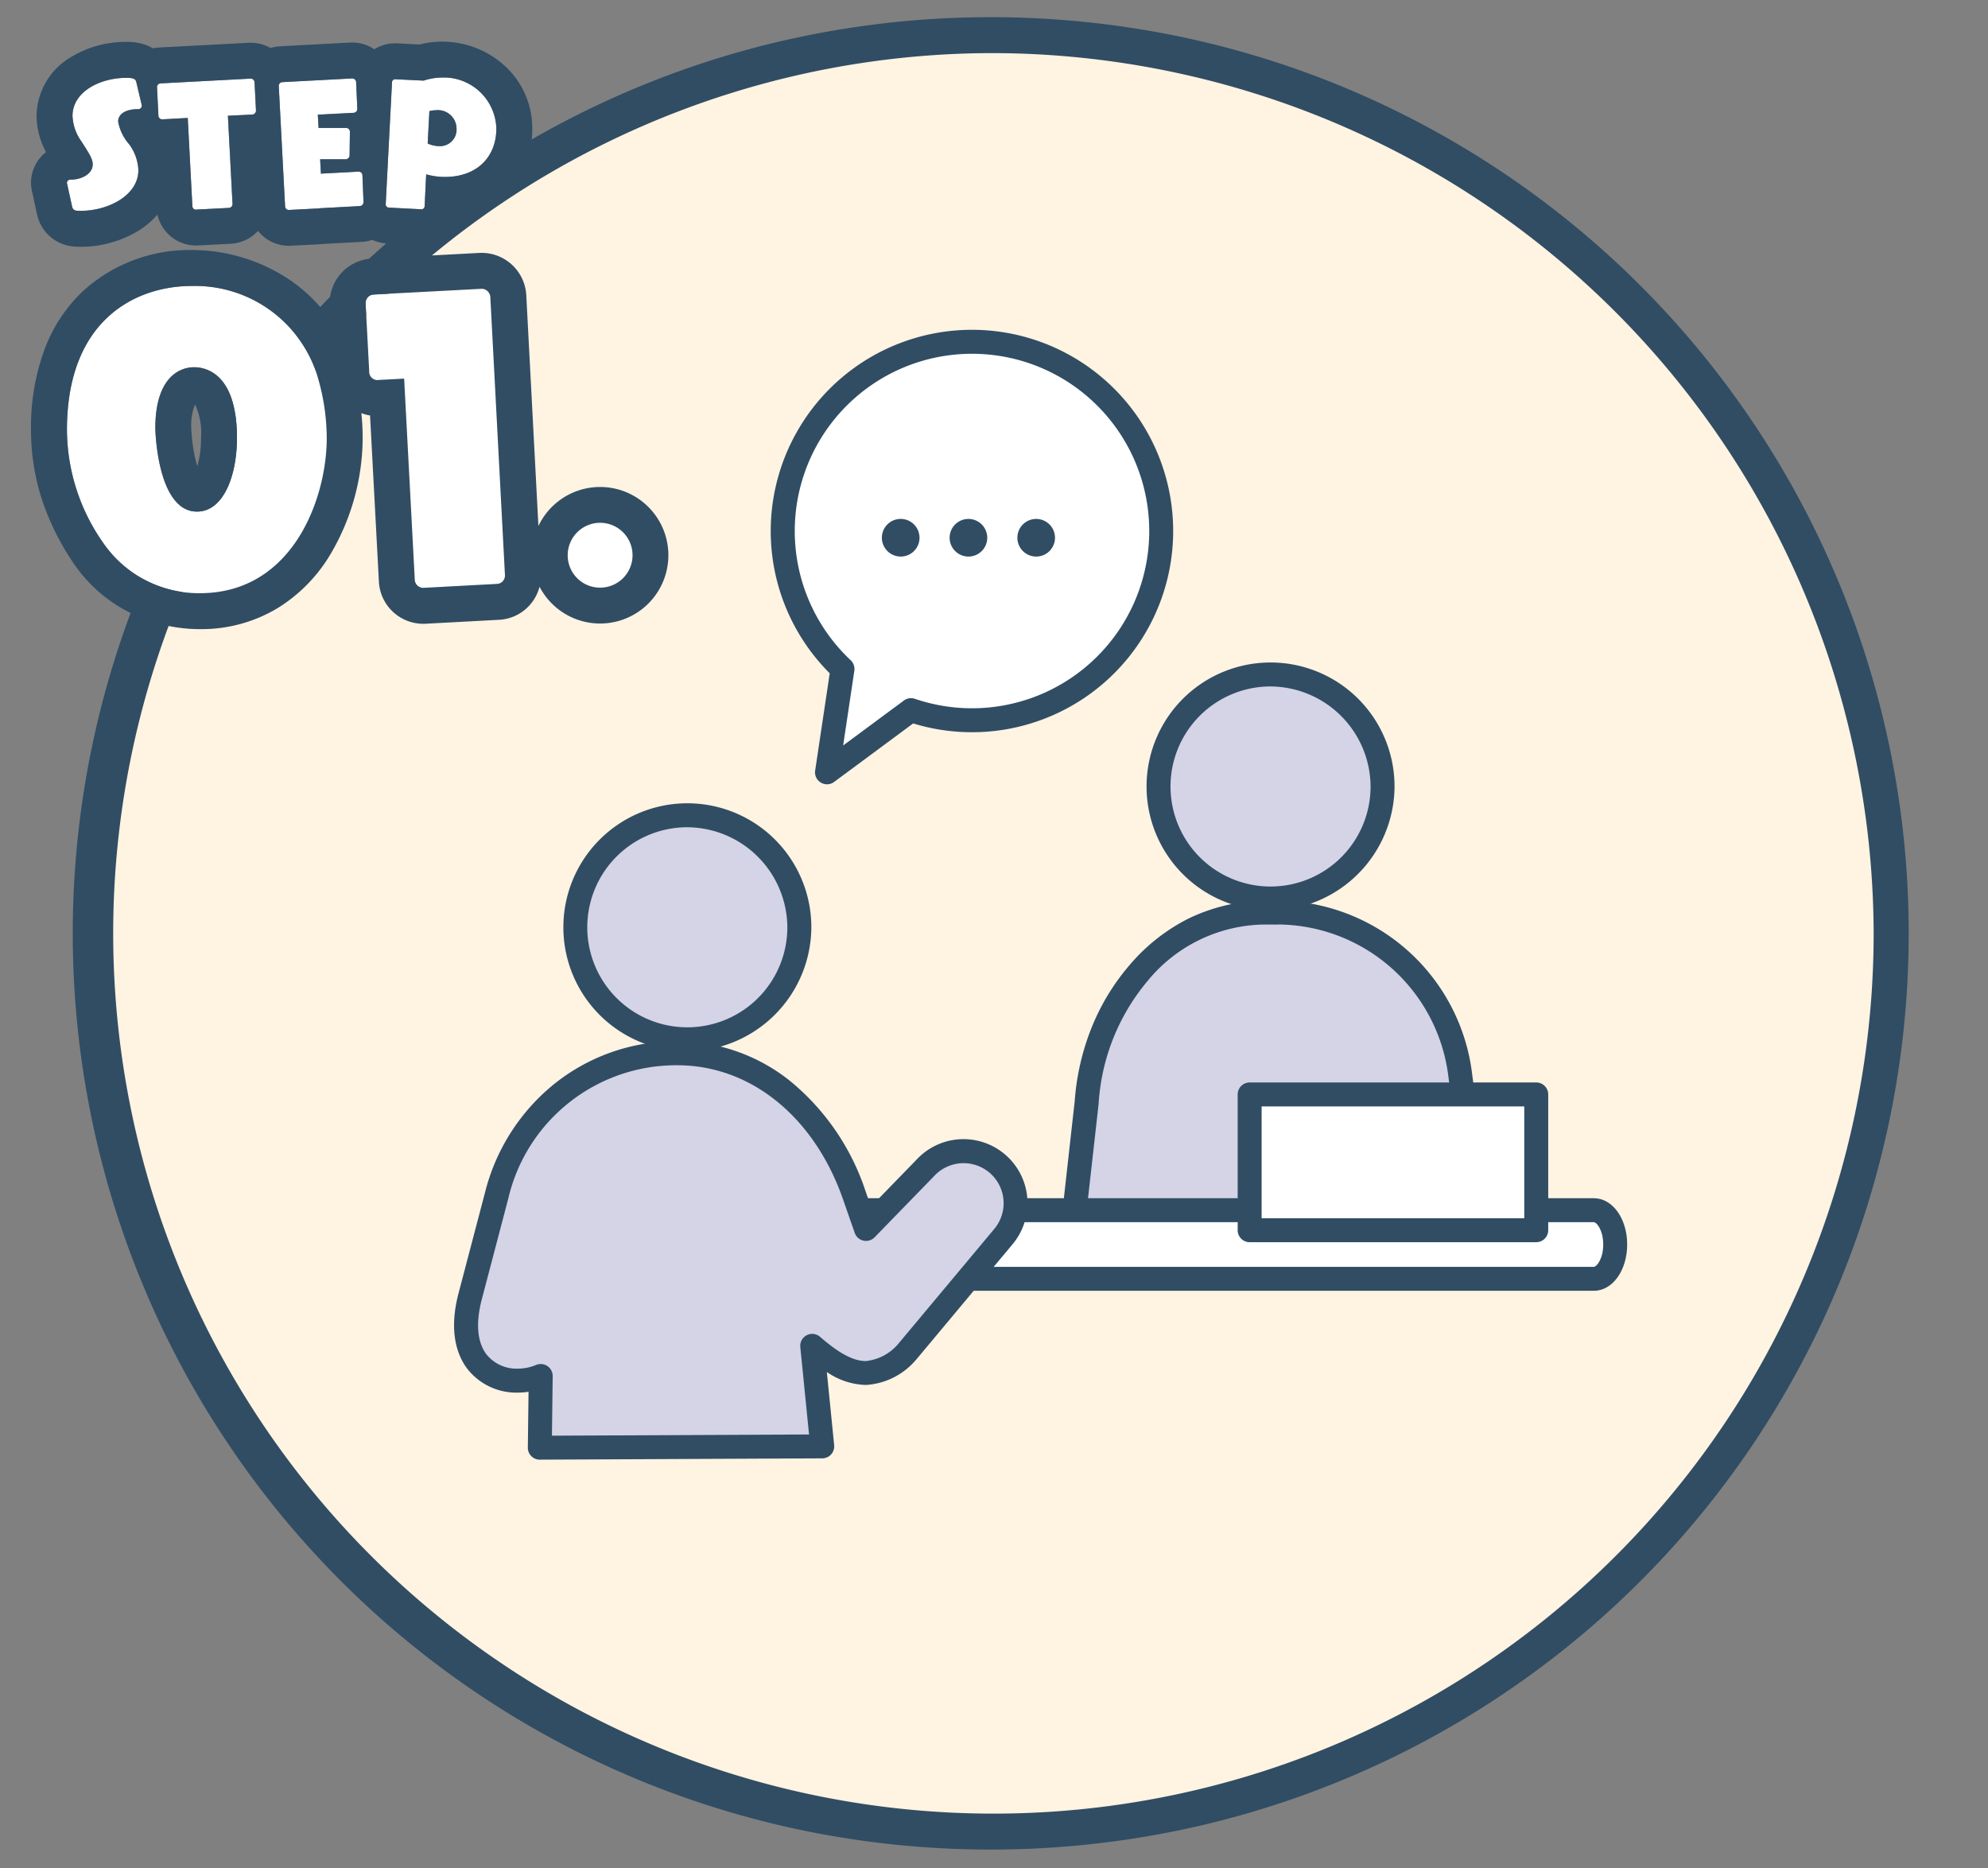
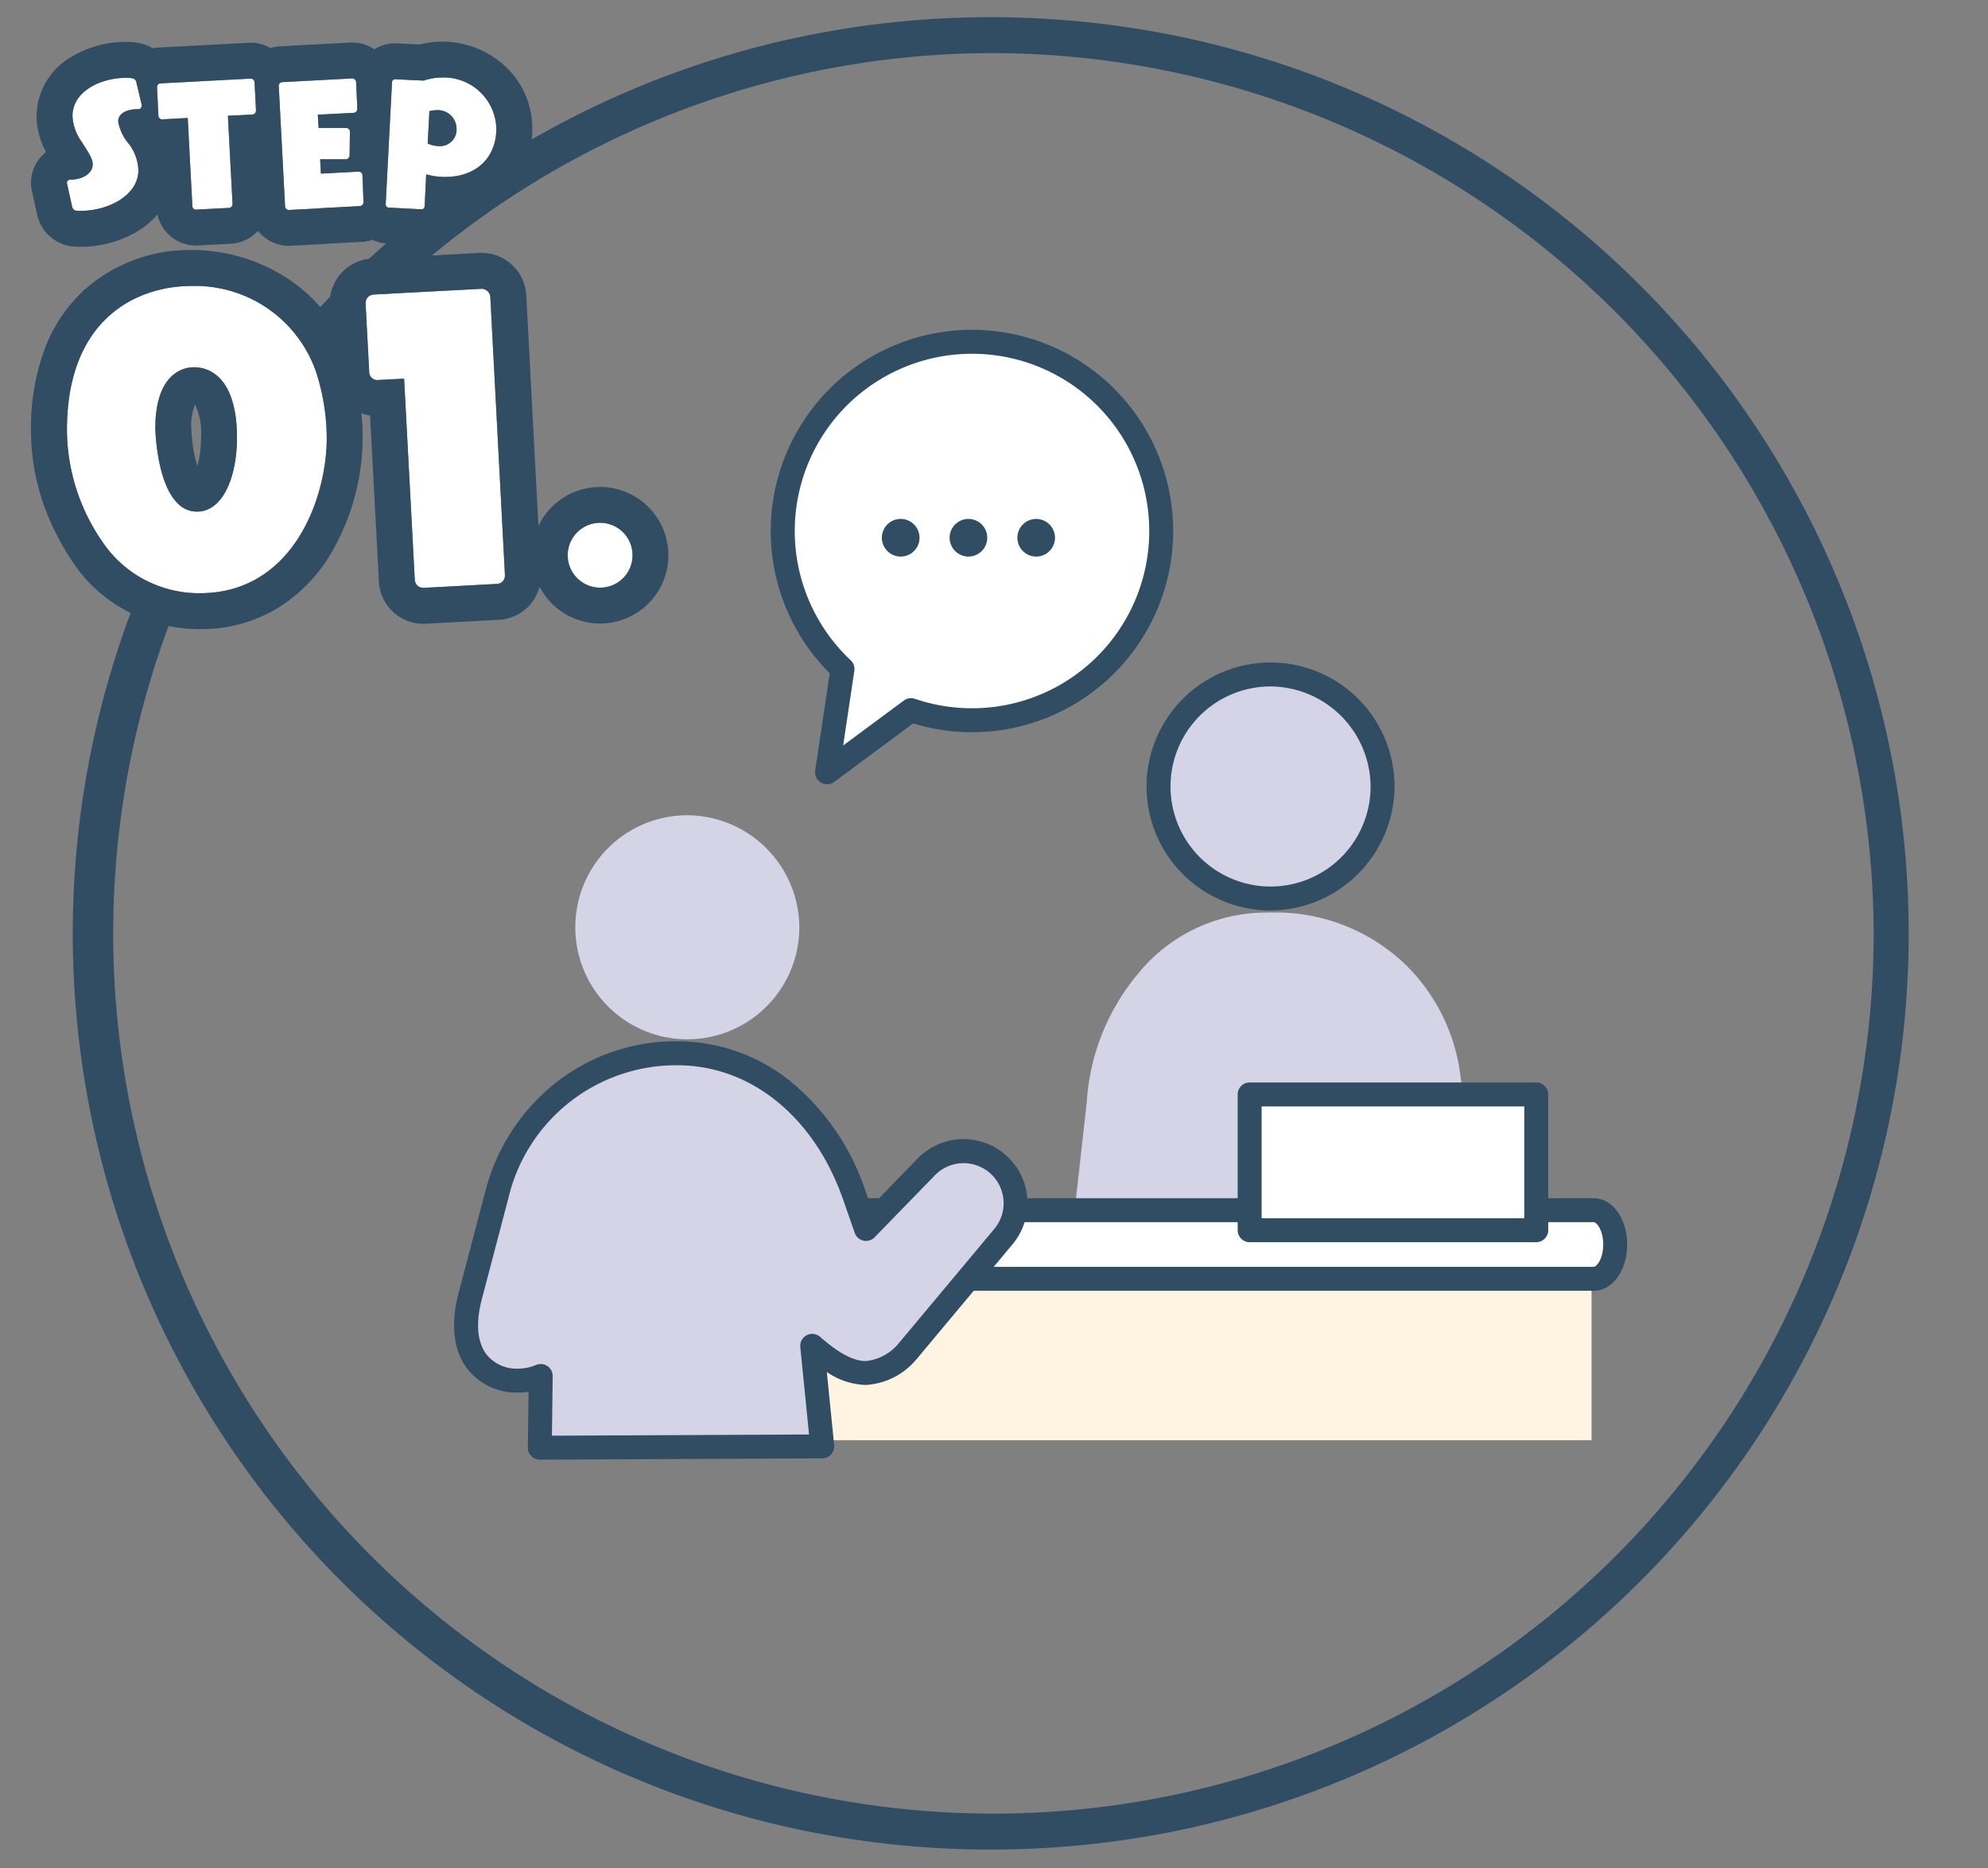
<svg xmlns="http://www.w3.org/2000/svg" width="166" height="156" viewBox="0 0 166 156">
  <rect x="0" y="0" width="166" height="156" fill="#808080" stroke="none" />
  <defs>
    <clipPath id="a">
      <rect width="166" height="156" transform="translate(479 3776.566)" fill="#fff" stroke="#707070" stroke-width="1" />
    </clipPath>
  </defs>
  <g transform="translate(-479 -3776.566)" clip-path="url(#a)">
-     <path d="M245.982,277.094a75.226,75.226,0,1,0-75.226,75,75.113,75.113,0,0,0,75.226-75" transform="translate(390.97 3577.406)" fill="#fff3e1" />
    <path d="M170.756,353.594a77.5,77.5,0,0,1-15.46-1.554,76.492,76.492,0,0,1,0-149.892,77.683,77.683,0,0,1,30.921,0,76.492,76.492,0,0,1,0,149.892A77.5,77.5,0,0,1,170.756,353.594Zm0-150a73.5,73.5,0,1,0,73.726,73.5A73.7,73.7,0,0,0,170.756,203.594Z" transform="translate(390.97 3577.406)" fill="#304d64" />
    <path d="M3.006,39.3A16.529,16.529,0,0,1,0,29.9c0-9.255,5.8-12.022,10.416-12.022a10.7,10.7,0,0,1,10.326,6.993,18.122,18.122,0,0,1,.952,5.713c0,4.97-2.8,12.946-10.594,12.946A9.691,9.691,0,0,1,3.006,39.3ZM7.38,29.753c0,.03.119,6.963,3.482,6.963,2.2,0,3.333-2.976,3.333-6.16,0-5.267-2.5-5.891-3.571-5.891C9.314,24.665,7.38,25.617,7.38,29.753ZM29.729,43.085a.714.714,0,0,1-.685-.685l-.893-16.783-2.262.119h-.03a.7.7,0,0,1-.625-.744l-.3-5.654v-.059a.709.709,0,0,1,.655-.685l9.016-.476h.059a.736.736,0,0,1,.685.685l1.22,23.211v.059a.693.693,0,0,1-.685.685l-6.1.328ZM41.813,40.37a2.708,2.708,0,1,1,2.719,2.7A2.721,2.721,0,0,1,41.813,40.37ZM.8,11.592a.4.4,0,0,1-.361-.309L.013,9.351A.227.227,0,0,1,0,9.26.273.273,0,0,1,.27,9H.321c.877,0,1.83-.464,1.83-1.275,0-.426-.231-.812-.927-1.895a3.961,3.961,0,0,1-.76-2.151C.464,1.646,2.783.5,4.947.5c.5,0,.76.051.837.322l.451,1.906a.308.308,0,0,1,.014.1.289.289,0,0,1-.271.283H5.9c-.837,0-1.624.309-1.624,1.043a3.939,3.939,0,0,0,.915,1.881A3.9,3.9,0,0,1,5.965,8.2c0,2.139-2.564,3.4-4.793,3.4A3.454,3.454,0,0,1,.8,11.592Zm17.716-.064a.318.318,0,0,1-.3-.3L17.69,1.183V1.156a.308.308,0,0,1,.3-.3L20.33.732h.052L23.809.551h.026a.332.332,0,0,1,.31.3l.1,2.242v.026a.33.33,0,0,1-.3.309l-3,.155.065,1.108H23.32a.312.312,0,0,1,.309.3v.025L23.6,6.98a.326.326,0,0,1-.321.321H21.142l.065,1.2,3.13-.167h.026a.311.311,0,0,1,.31.3l.09,2.242a.336.336,0,0,1-.31.335l-3.35.18c-.013,0-.039.014-.051.014l-2.513.129ZM10.77,11.5a.3.3,0,0,1-.3-.3l-.386-7.357-2.113.116a.317.317,0,0,1-.335-.3L7.524,1.285V1.259a.309.309,0,0,1,.3-.3L10.229.834l5.1-.271a.328.328,0,0,1,.335.31l.116,2.358a.336.336,0,0,1-.31.335l-2.035.1.386,7.37v.013a.321.321,0,0,1-.3.31L10.8,11.5Zm18.811-.025-2.705-.142a.273.273,0,0,1-.258-.283L27.146.86A.256.256,0,0,1,27.4.616h.026l2.358.116A4.943,4.943,0,0,1,31.32.473a4.385,4.385,0,0,1,4.535,4.252c0,2.384-1.623,4.046-4.3,4.046a5.642,5.642,0,0,1-1.559-.219l-.129,2.667a.278.278,0,0,1-.258.258Zm.683-8.194-.142,2.705a2.491,2.491,0,0,0,.992.22,1.383,1.383,0,0,0,1.418-1.469A1.558,1.558,0,0,0,30.857,3.2,2.509,2.509,0,0,0,30.264,3.282Z" transform="translate(484.59 3782.566)" fill="#fff" />
    <path d="M11.1,43.531c7.8,0,10.594-7.976,10.594-12.946a18.122,18.122,0,0,0-.952-5.713,10.7,10.7,0,0,0-10.326-6.993C5.8,17.879,0,20.647,0,29.9a16.529,16.529,0,0,0,3.006,9.4A9.691,9.691,0,0,0,11.1,43.531m-.476-18.867c1.071,0,3.571.625,3.571,5.891,0,3.184-1.131,6.16-3.333,6.16-3.363,0-3.482-6.934-3.482-6.963,0-4.136,1.934-5.089,3.244-5.089m19.165,18.42,6.1-.328a.693.693,0,0,0,.685-.685v-.059L35.353,18.8a.736.736,0,0,0-.685-.685h-.059l-9.016.476a.709.709,0,0,0-.655.685v.059l.3,5.654a.7.7,0,0,0,.625.744h.03l2.262-.119L29.044,42.4a.714.714,0,0,0,.685.685h.059m14.744-.017a2.708,2.708,0,1,0-2.719-2.7,2.7,2.7,0,0,0,2.719,2.7M1.172,11.606c2.229,0,4.793-1.263,4.793-3.4a3.9,3.9,0,0,0-.773-2.164,3.939,3.939,0,0,1-.915-1.881c0-.734.787-1.043,1.624-1.043h.077a.289.289,0,0,0,.271-.284.308.308,0,0,0-.014-.1L5.784.822C5.707.551,5.45.5,4.947.5,2.783.5.464,1.646.464,3.682a3.961,3.961,0,0,0,.76,2.151c.7,1.083.927,1.469.927,1.895C2.151,8.539,1.2,9,.321,9H.27A.273.273,0,0,0,0,9.26a.227.227,0,0,0,.013.091l.425,1.932a.4.4,0,0,0,.361.309,3.454,3.454,0,0,0,.374.014m17.367-.077,2.513-.129c.013,0,.039-.014.051-.014l3.35-.18a.336.336,0,0,0,.31-.335l-.09-2.242a.311.311,0,0,0-.31-.3h-.026l-3.13.167-.065-1.2h2.139A.326.326,0,0,0,23.6,6.98l.026-2a.312.312,0,0,0-.309-.3H21.013l-.065-1.108,3-.155a.33.33,0,0,0,.3-.309V3.089l-.1-2.242a.332.332,0,0,0-.31-.3h-.026L20.382.732H20.33L17.986.86a.308.308,0,0,0-.3.3v.026l.528,10.049a.318.318,0,0,0,.3.3h.025M10.8,11.5l2.731-.141a.321.321,0,0,0,.3-.31v-.013l-.386-7.37,2.035-.1a.336.336,0,0,0,.31-.335L15.666.873a.328.328,0,0,0-.335-.31L7.82.963a.309.309,0,0,0-.3.3v.026L7.64,3.668a.317.317,0,0,0,.335.3l2.113-.116.386,7.357a.3.3,0,0,0,.3.3H10.8m18.81-.025a.278.278,0,0,0,.258-.258l.129-2.667a5.643,5.643,0,0,0,1.559.219c2.68,0,4.3-1.661,4.3-4.045A4.385,4.385,0,0,0,31.32.473a4.943,4.943,0,0,0-1.533.258L27.4.616a.256.256,0,0,0-.257.245l-.528,10.191a.273.273,0,0,0,.258.283l2.731.142M30.857,3.2a1.558,1.558,0,0,1,1.675,1.534,1.383,1.383,0,0,1-1.417,1.469,2.491,2.491,0,0,1-.992-.22l.142-2.705a2.509,2.509,0,0,1,.592-.077M11.1,46.531a13.08,13.08,0,0,1-5.911-1.413A12.333,12.333,0,0,1,.505,40.962a21.692,21.692,0,0,1-2.472-4.894A18.727,18.727,0,0,1-3,29.9a18.729,18.729,0,0,1,1.188-6.884A12.789,12.789,0,0,1,1.457,18.2a13.21,13.21,0,0,1,8.959-3.324,14.714,14.714,0,0,1,7.853,2.275,13.06,13.06,0,0,1,3.739,3.6l-.07-1.334v-.138A3.721,3.721,0,0,1,25.344,15.6l.09-.006,9.1-.48h.139a3.737,3.737,0,0,1,3.675,3.436l.006.091,1.014,19.281a5.7,5.7,0,1,1,.094,5.069A3.692,3.692,0,0,1,36,45.756l-6.131.329h-.14a3.713,3.713,0,0,1-3.683-3.569L25.31,28.693a3.5,3.5,0,0,1-.726-.2,20.142,20.142,0,0,1,.109,2.089,19.2,19.2,0,0,1-2.846,9.954A13.184,13.184,0,0,1,17.6,44.771,12.331,12.331,0,0,1,11.1,46.531Zm-.72-16.81a14.565,14.565,0,0,0,.229,2.069,9.229,9.229,0,0,0,.279,1.13,8.323,8.323,0,0,0,.307-2.364,5.477,5.477,0,0,0-.5-2.781A4.619,4.619,0,0,0,10.38,29.721ZM1.172,14.606c-.15,0-.35,0-.592-.021a3.414,3.414,0,0,1-3.065-2.626l-.007-.032-.4-1.842A3.3,3.3,0,0,1-3,9.26,3.249,3.249,0,0,1-1.746,6.7a6.479,6.479,0,0,1-.79-3.015A5.766,5.766,0,0,1,.283-1.2,8.776,8.776,0,0,1,4.947-2.5a4.663,4.663,0,0,1,1.547.22,3.516,3.516,0,0,1,.674.312,3.347,3.347,0,0,1,.411-.059l.081-.005,7.592-.4h.08A3.334,3.334,0,0,1,17-1.99a3.278,3.278,0,0,1,.858-.147l2.387-.131H20.3l3.426-.181h.105a3.273,3.273,0,0,1,1.833.565,3.247,3.247,0,0,1,1.736-.5h.1l1.938.1A7.725,7.725,0,0,1,36.488-.563a7.036,7.036,0,0,1,2.367,5.288A6.952,6.952,0,0,1,36.79,9.8a7.059,7.059,0,0,1-3.961,1.879A3.306,3.306,0,0,1,31.9,13.52a3.224,3.224,0,0,1-2.3.957h-.1l-2.87-.152a3.319,3.319,0,0,1-1.13-.3,3.3,3.3,0,0,1-.841.17l-.047,0-3.149.169q-.13.018-.26.025h0l-2.589.133h-.1a3.3,3.3,0,0,1-2.563-1.243q-.046.049-.093.1a3.337,3.337,0,0,1-2.069.967l-.106.007-2.809.145h-.1a3.3,3.3,0,0,1-3.218-2.58A6.914,6.914,0,0,1,6.011,13.24,9.264,9.264,0,0,1,1.172,14.606Z" transform="translate(484.59 3782.566)" fill="#304d64" />
    <g transform="translate(516.129 3813.432)">
      <path d="M151,46.331a9.353,9.353,0,1,0,9.444,9.353A9.4,9.4,0,0,0,151,46.331" transform="translate(-82.128 -26.88)" fill="#d5d3e6" />
      <path d="M151,66.036a10.353,10.353,0,1,1,10.444-10.353A10.411,10.411,0,0,1,151,66.036Zm0-18.705a8.353,8.353,0,1,0,8.444,8.353A8.408,8.408,0,0,0,151,47.331Z" transform="translate(-82.128 -26.88)" fill="#304d64" />
      <path d="M151.4,97.778a15.642,15.642,0,0,0-10.584-4.118l.006.013c-.107-.005-.215-.006-.322-.008l0-.005-.124,0-.076,0h0c-.1,0-.207.005-.309.008l-.213.005-.061,0a13.792,13.792,0,0,0-10.379,5.08,18.493,18.493,0,0,0-4.3,10.735l-1.925,17.226h35.686l-2.56-19.433a15.657,15.657,0,0,0-4.836-9.506" transform="translate(-71.421 -54.338)" fill="#d5d3e6" />
-       <path d="M158.791,127.717H123.105a1,1,0,0,1-.994-1.111l1.922-17.207a20.321,20.321,0,0,1,1.361-6,18.624,18.624,0,0,1,3.181-5.3,15.728,15.728,0,0,1,4.951-3.926,15.1,15.1,0,0,1,6.149-1.5l.063,0,.173,0,.131,0c.1,0,.218-.009.334,0h0l.117,0a1,1,0,0,1,.12.007h.064a1,1,0,0,1,.13-.008,16.442,16.442,0,0,1,16.411,14.492l2.56,19.434a1,1,0,0,1-.991,1.131Zm-34.568-2h33.428l-2.411-18.3a14.441,14.441,0,0,0-14.264-12.754,1,1,0,0,1-.205.011c-.079,0-.165-.005-.256-.006h-.035l-.07,0c-.038,0-.077,0-.116,0h0c-.054,0-.114,0-.177,0l-.1,0h-.055l-.135,0-.067,0a12.8,12.8,0,0,0-9.661,4.732,17.6,17.6,0,0,0-4.066,10.156q0,.019,0,.039Z" transform="translate(-71.421 -54.338)" fill="#304d64" />
      <rect width="86.486" height="17.423" transform="translate(9.28 65.968)" fill="#fff3e1" />
      <path d="M115.7,152.875H35.815c-.986,0-1.785,1.282-1.785,2.865s.8,2.865,1.785,2.865H115.7c.986,0,1.785-1.282,1.785-2.865s-.8-2.865-1.785-2.865" transform="translate(-19.743 -88.693)" fill="#fff" />
      <path d="M115.7,159.605H35.815c-1.562,0-2.785-1.7-2.785-3.865s1.223-3.865,2.785-3.865H115.7c1.562,0,2.785,1.7,2.785,3.865S117.262,159.605,115.7,159.605Zm-79.885-5.73c-.228,0-.785.654-.785,1.865s.557,1.865.785,1.865H115.7c.228,0,.785-.654.785-1.865s-.557-1.865-.785-1.865Z" transform="translate(-19.743 -88.693)" fill="#304d64" />
      <path d="M48.429,130.733a4.344,4.344,0,0,0-5.848.529l-4.928,5.072-1-2.87c-2.654-7.519-8.392-11.8-14.759-11.8a15.471,15.471,0,0,0-15.067,11.8L4.611,141.9c-1.679,6.3,2.939,7.977,5.878,6.717l-.076,5.988L34,154.493l-.84-8.4c3.359,2.939,5.458,2.939,7.941.486l8.028-9.612a4.344,4.344,0,0,0-.7-6.237" transform="translate(-2.467 -70.586)" fill="#d5d3e6" />
      <path d="M10.413,155.6a1,1,0,0,1-1-1.013l.059-4.656a5.992,5.992,0,0,1-.91.07,5.2,5.2,0,0,1-4.183-1.964c-.827-1.076-1.626-3.061-.735-6.4l2.215-8.428a16.928,16.928,0,0,1,5.632-8.877,16.233,16.233,0,0,1,10.4-3.67,15.1,15.1,0,0,1,9.389,3.292,19.965,19.965,0,0,1,6.313,9.172l.468,1.344,3.789-3.9a5.358,5.358,0,0,1,3.942-1.734,5.344,5.344,0,0,1,4.1,8.77l-8.028,9.612q-.031.037-.065.07a5.926,5.926,0,0,1-4.175,2.072h0a6.006,6.006,0,0,1-3.244-1.081l.611,6.109a1,1,0,0,1-.99,1.1l-23.586.11Zm.075-7.988a1,1,0,0,1,1,1.013l-.063,4.971,21.469-.1-.73-7.3a1,1,0,0,1,1.654-.852c1.576,1.379,2.787,2.021,3.81,2.022h0a4.079,4.079,0,0,0,2.736-1.462l8-9.574a3.344,3.344,0,0,0-2.565-5.488,3.354,3.354,0,0,0-2.475,1.093l-.022.024L38.37,137.03a1,1,0,0,1-1.662-.368l-1-2.87c-2.422-6.861-7.716-11.126-13.815-11.126A14.4,14.4,0,0,0,7.8,133.71l0,.008-2.216,8.434c-.54,2.025-.406,3.639.387,4.671A3.215,3.215,0,0,0,8.562,148a3.921,3.921,0,0,0,1.532-.309A1,1,0,0,1,10.488,147.615Z" transform="translate(-2.467 -70.586)" fill="#304d64" />
      <path d="M35,74.331a9.353,9.353,0,1,0,9.444,9.353A9.4,9.4,0,0,0,35,74.331" transform="translate(-14.829 -43.124)" fill="#d5d3e6" />
-       <path d="M35,94.036A10.353,10.353,0,1,1,45.448,83.684,10.411,10.411,0,0,1,35,94.036Zm0-18.705a8.353,8.353,0,1,0,8.444,8.353A8.408,8.408,0,0,0,35,75.331Z" transform="translate(-14.829 -43.124)" fill="#304d64" />
      <rect width="23.931" height="11.336" transform="translate(67.218 54.518)" fill="#fff" />
      <path d="M0-1H23.931a1,1,0,0,1,1,1V11.336a1,1,0,0,1-1,1H0a1,1,0,0,1-1-1V0A1,1,0,0,1,0-1ZM22.931,1H1v9.336H22.931Z" transform="translate(67.218 54.518)" fill="#304d64" />
      <path d="M1227.819,341.665a15.8,15.8,0,1,0-24.455-2.612l-3.341,8.061,8.06-3.341a15.8,15.8,0,0,0,19.735-2.108" transform="translate(-1216.425 -18.87) rotate(-14)" fill="#fff" />
      <path d="M1200.024,348.114a1,1,0,0,1-.924-1.383l3.144-7.585a16.784,16.784,0,0,1,2.521-20.535,16.8,16.8,0,1,1,11.885,28.681h0a16.752,16.752,0,0,1-8.658-2.4l-7.585,3.144A1,1,0,0,1,1200.024,348.114Zm8.06-5.341a1,1,0,0,1,.543.16,14.8,14.8,0,1,0-4.422-4.422,1,1,0,0,1,.084.926l-2.416,5.829,5.829-2.416A1,1,0,0,1,1208.084,342.772Z" transform="translate(-1216.425 -18.87) rotate(-14)" fill="#304d64" />
      <path d="M404.162,380.66a1.572,1.572,0,1,1,1.57,1.644,1.575,1.575,0,0,1-1.57-1.644m5.658,0a1.571,1.571,0,1,1,1.569,1.644,1.575,1.575,0,0,1-1.569-1.644m5.657,0a1.571,1.571,0,1,1,1.57,1.644,1.575,1.575,0,0,1-1.57-1.644" transform="translate(-367.653 -372.698)" fill="#304d64" />
    </g>
  </g>
</svg>